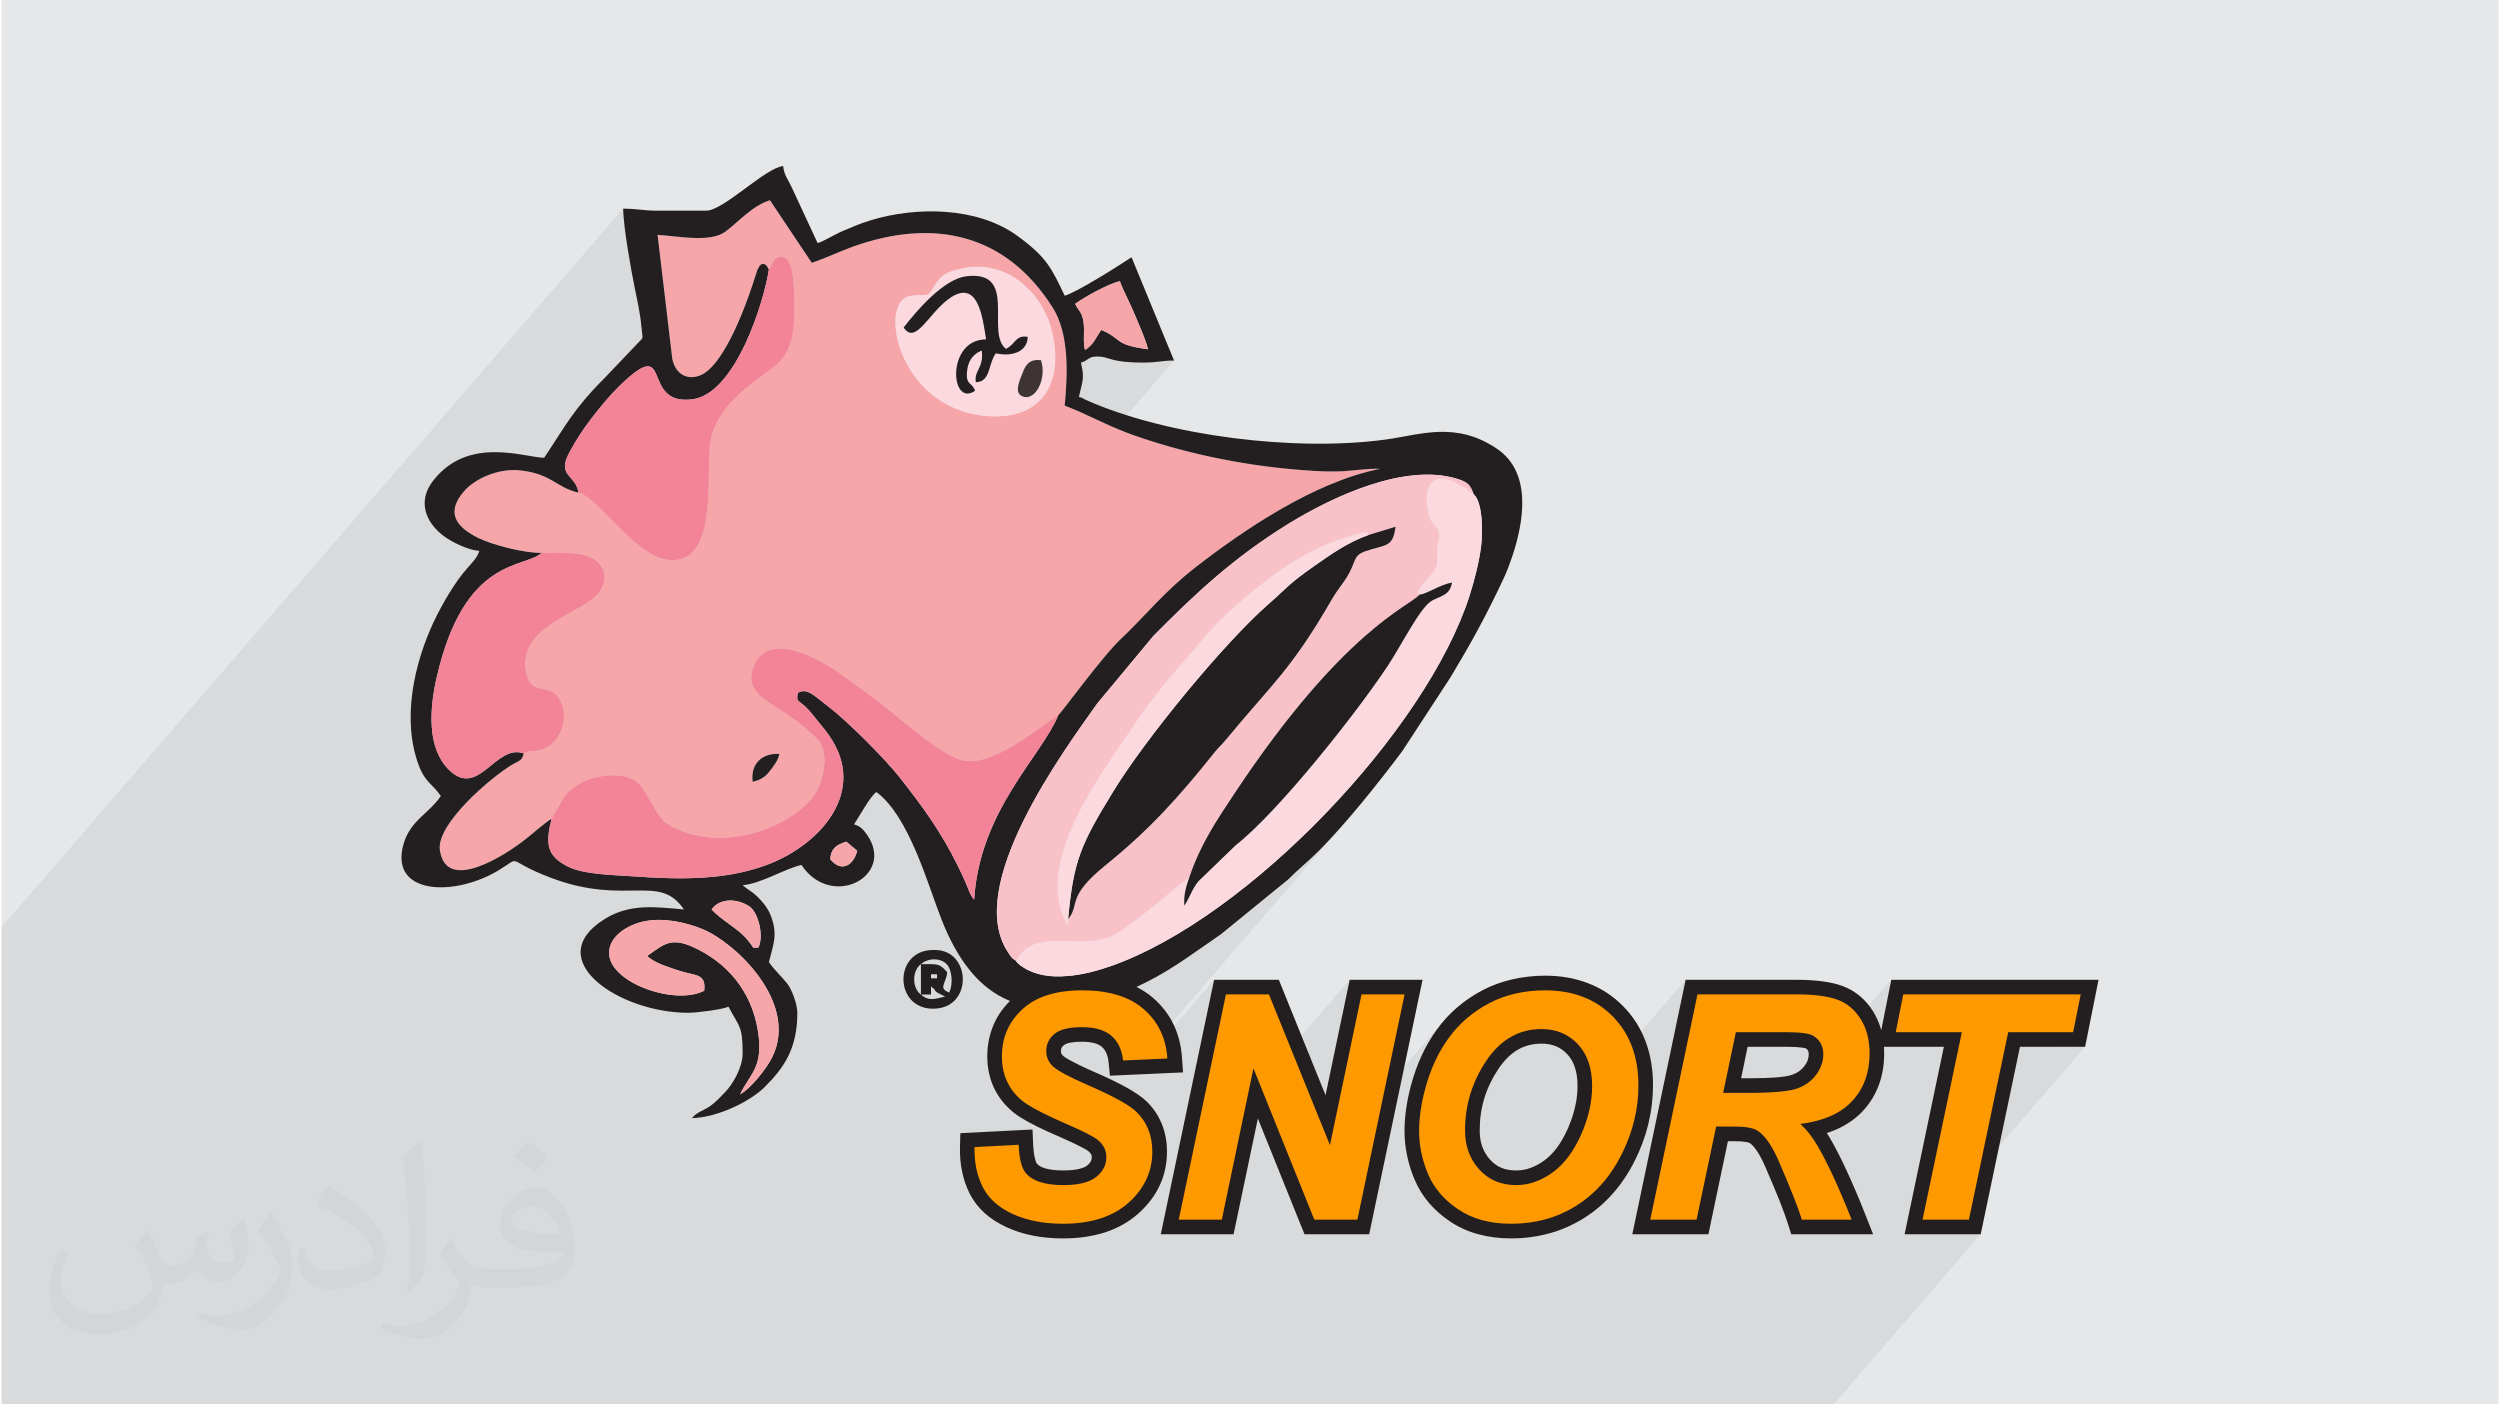
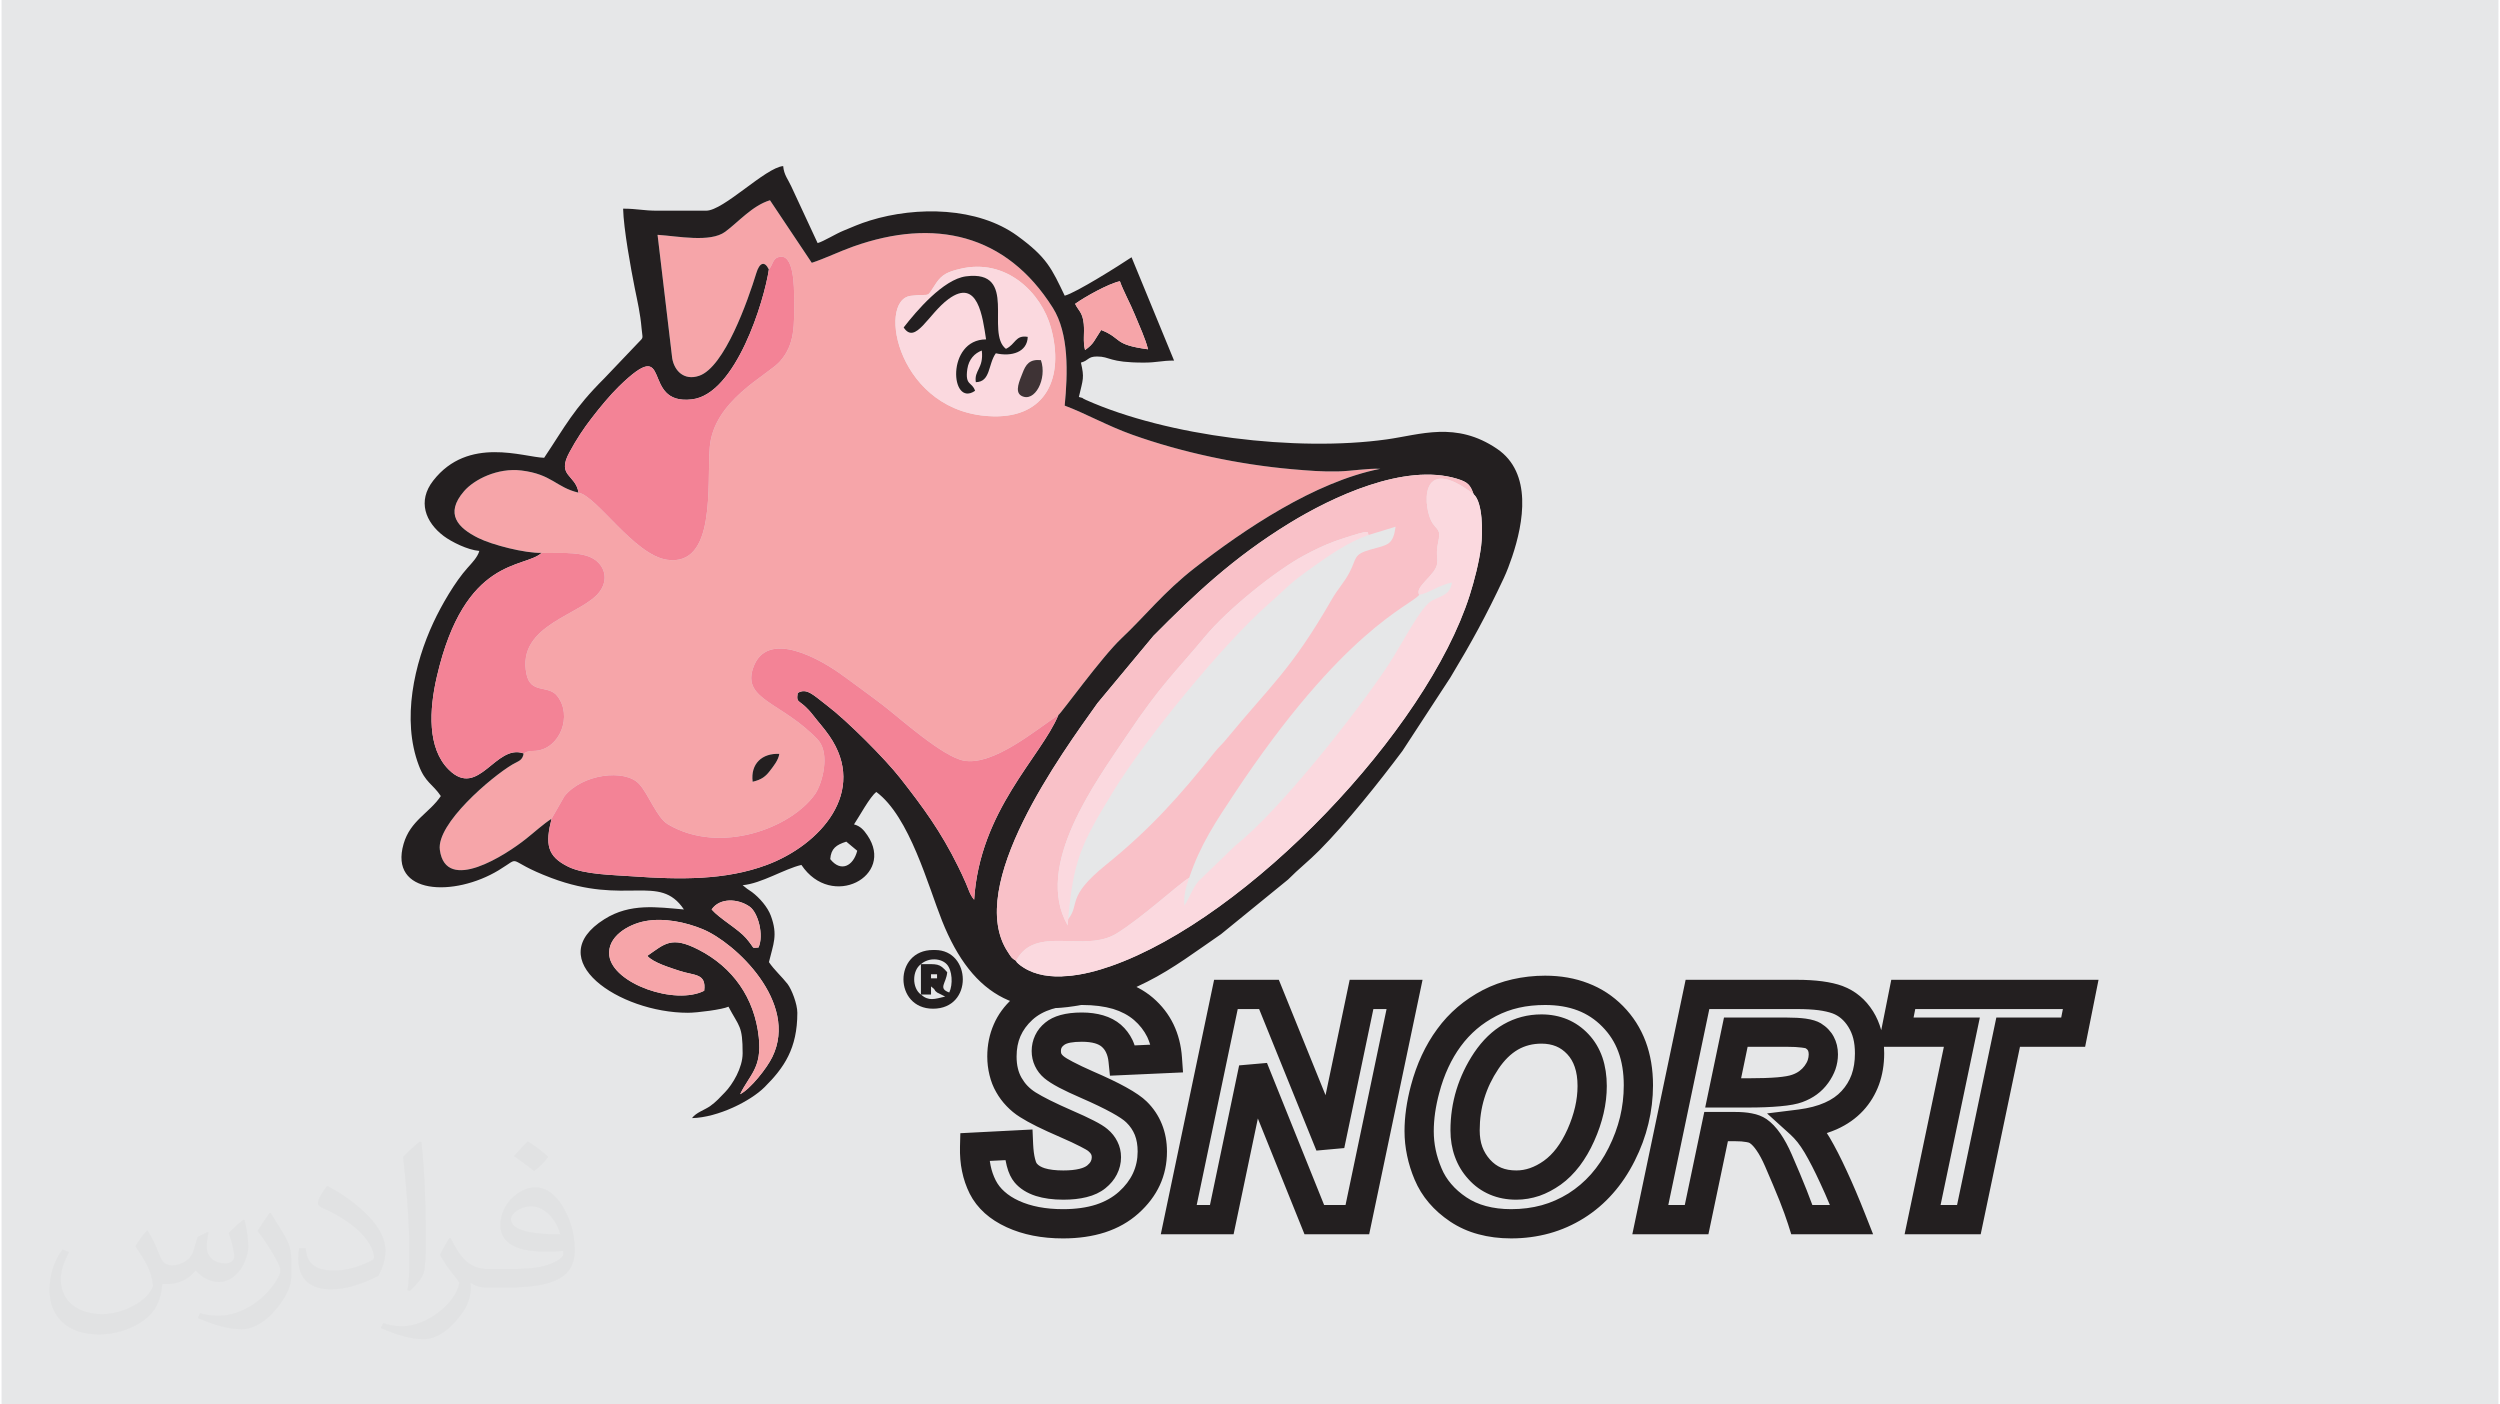
<svg xmlns="http://www.w3.org/2000/svg" xml:space="preserve" width="356px" height="200px" version="1.0" shape-rendering="geometricPrecision" text-rendering="geometricPrecision" image-rendering="optimizeQuality" fill-rule="evenodd" clip-rule="evenodd" viewBox="0 0 35600 20025">
  <g id="Layer_x0020_1">
    <g id="_2168427406208">
      <path fill="#E6E7E8" d="M0 0l35600 0 0 20025 -35600 0 0 -20025z" />
      <path fill="#373435" fill-opacity="0.031" d="M2082 17547c68,104 112,203 155,312 32,64 49,183 199,183 44,0 107,-14 163,-45 63,-33 111,-83 136,-159l60 -202 146 -72 10 10c-20,77 -25,149 -25,206 0,170 146,234 262,234 68,0 129,-34 129,-95 0,-81 -34,-217 -78,-339 68,-68 136,-136 214,-191l12 6c34,144 53,287 53,381 0,93 -41,196 -75,264 -70,132 -194,238 -344,238 -114,0 -241,-58 -328,-163l-5 0c-82,101 -209,193 -412,193l-63 0c-10,134 -39,229 -83,314 -121,237 -480,404 -818,404 -470,0 -706,-272 -706,-633 0,-223 73,-431 185,-578l92 38c-70,134 -117,262 -117,385 0,338 275,499 592,499 294,0 658,-187 724,-404 -25,-237 -114,-348 -250,-565 41,-72 94,-144 160,-221l12 0 0 0zm5421 -1274c99,62 196,136 291,221 -53,74 -119,142 -201,202 -95,-77 -190,-143 -287,-213 66,-74 131,-146 197,-210l0 0zm51 926c-160,0 -291,105 -291,183 0,168 320,219 703,217 -48,-196 -216,-400 -412,-400zm-359 895c208,0 390,-6 529,-41 155,-39 286,-118 286,-171 0,-15 0,-31 -5,-46 -87,8 -187,8 -274,8 -282,0 -498,-64 -583,-222 -21,-44 -36,-93 -36,-149 0,-152 66,-303 182,-406 97,-85 204,-138 313,-138 197,0 354,158 464,408 60,136 101,293 101,491 0,132 -36,243 -118,326 -153,148 -435,204 -867,204l-196 0 0 0 -51 0c-107,0 -184,-19 -245,-66l-10 0c3,25 5,50 5,72 0,97 -32,221 -97,320 -192,287 -400,410 -580,410 -182,0 -405,-70 -606,-161l36 -70c65,27 155,46 279,46 325,0 752,-314 805,-619 -12,-25 -34,-58 -65,-93 -95,-113 -155,-208 -211,-307 48,-95 92,-171 133,-239l17 -2c139,282 265,445 546,445l44 0 0 0 204 0 0 0zm-1408 299c24,-130 26,-276 26,-413l0 -202c0,-377 -48,-926 -87,-1282 68,-75 163,-161 238,-219l22 6c51,450 63,972 63,1452 0,126 -5,250 -17,340 -7,114 -73,201 -214,332l-31 -14 0 0zm-1449 -596c7,177 94,318 398,318 189,0 349,-50 526,-135 32,-14 49,-33 49,-49 0,-111 -85,-258 -228,-392 -139,-126 -323,-237 -495,-311 -59,-25 -78,-52 -78,-77 0,-51 68,-158 124,-235l19 -2c197,103 417,256 580,427 148,157 240,316 240,489 0,128 -39,250 -102,361 -216,109 -446,192 -674,192 -277,0 -466,-130 -466,-436 0,-33 0,-84 12,-150l95 0 0 0zm-501 -503l172 278c63,103 122,215 122,392l0 227c0,183 -117,379 -306,573 -148,132 -279,188 -400,188 -180,0 -386,-56 -624,-159l27 -70c75,21 162,37 269,37 342,-2 692,-252 852,-557 19,-35 26,-68 26,-90 0,-36 -19,-75 -34,-110 -87,-165 -184,-315 -291,-453 56,-89 112,-174 173,-258l14 2z" />
-       <path fill="#373435" fill-opacity="0.078" d="M10953 20025l-23 0 -88 0 -25 0 -9 0 -87 0 -7 0 -2 0 -1 0 -12 0 -1 0 -43 0 -6 0 -37 0 -12 0 -40 0 -17 0 -31 0 -26 0 -3 0 -3 0 -19 0 -24 0 -1 0 -107 0 -2 0 -2 0 -96 0 -45 0 -24 0 -11 0 -4 0 -45 0 -6 0 -2 0 -44 0 -24 0 -70 0 -7 0 -73 0 -30 0 -80 0 -2 0 -90 0 -135 0 -77 0 -63 0 -63 0 -42 0 -20 0 -13 0 0 0 -7 0 -1 0 0 0 0 0 -28 0 -61 0 -110 0 -15 0 0 0 -10 0 -33 0 -20 0 -16 0 -89 0 -100 0 -162 0 -74 0 -102 0 -7 0 -24 0 -23 0 -14 0 -105 0 -62 0 -4 0 -73 0 -13 0 -5 0 -4 0 -14 0 -31 0 0 0 -19 0 -86 0 -153 0 -101 0 0 0 -4 0 -12 0 -5 0 -29 0 -92 0 -54 0 -25 0 -29 0 -129 0 -315 0 -24 0 -10 0 -20 0 -76 0 -111 0 -55 0 -7 0 -129 0 -2 0 -45 0 -13 0 -42 0 -153 0 -47 0 -30 0 -435 0 -16 0 -326 0 -30 0 -57 0 -215 0 -53 0 -13 0 -77 0 -57 0 -37 0 -3 0 -4 0 -163 0 -161 0 -64 0 -197 0 -13 0 -57 0 -94 0 -1 0 -28 0 -56 0 -7 0 -51 0 -89 0 -87 0 -170 0 -50 0 -70 0 -118 0 -4 0 -99 0 -120 0 -63 0 -7 0 -2 0 -11 0 -56 0 -8 0 -37 0 -23 0 -20 0 -130 0 -16 0 -121 0 -23 0 -119 0 -27 0 -10 0 -62 0 -9 0 -42 0 -9 0 -74 0 -86 0 -164 0 -153 0 -144 0 -64 0 -50 0 -46 0 -52 0 -45 0 -75 0 -2 0 -11 0 -12 0 -61 0 -15 0 -19 0 -43 0 -90 0 -212 0 -74 0 -23 0 -187 0 -98 0 -93 0 -22 0 -4 0 -499 0 0 -187 0 -158 0 -47 0 -104 0 -17 0 -36 0 -39 0 -14 0 -25 0 -8 0 -12 0 -30 0 -5 0 -21 0 -58 0 -57 0 -79 0 -27 0 -20 0 -422 0 -58 0 -10 0 -37 0 -205 0 -56 0 -31 0 -207 0 -71 0 -81 0 -112 0 -29 0 -108 0 -97 0 -247 0 -1 0 -206 0 -28 0 -135 0 -84 0 -33 0 -37 0 -251 0 -43 0 -26 0 -21 0 -112 0 -44 0 -45 0 -80 0 -170 0 -214 0 0 0 -49 0 -44 0 -12 0 -148 0 -4 0 -52 0 -84 0 -78 0 -30 0 -45 0 -4 0 -300 0 -303 0 -81 0 -384 0 -194 0 -747 8862 -10246 7 120 14 139 20 152 23 158 27 158 16 90 384 -444 115 10 127 13 134 13 134 8 131 0 123 -12 110 -28 91 -48 71 -55 72 -62 75 -65 77 -66 80 -62 84 -56 88 -48 91 -35 596 892 70 -24 72 -27 73 -30 75 -31 75 -31 76 -31 76 -31 76 -28 215 -69 211 -54 208 -39 203 -22 199 -7 195 9 189 27 184 43 179 60 172 77 166 96 159 113 153 132 144 150 137 169 129 188 41 71 35 76 21 55 222 -257 60 -41 75 -46 84 -49 90 -49 92 -46 88 -40 80 -31 69 -20 20 52 23 56 27 59 30 61 29 63 30 63 28 63 26 60 24 57 26 61 26 64 27 64 25 65 24 63 20 61 16 58 -162 187 100 3 67 -2 56 -3 50 -5 47 -5 46 -5 50 -5 54 -3 63 -1 -833 963 107 45 131 49 134 47 136 44 138 43 140 40 142 39 142 36 144 34 145 33 145 30 146 27 146 26 146 23 145 21 145 19 144 16 143 14 82 7 82 6 81 6 81 6 81 3 82 3 82 1 84 -1 74 -3 76 -6 76 -7 77 -7 76 -7 75 -5 74 -3 72 1 -223 257 67 -23 161 -49 161 -41 162 -31 160 -21 157 -9 154 5 150 19 144 35 54 18 44 19 35 20 28 22 23 27 19 31 18 38 17 46 43 56 32 80 23 97 13 106 7 111 0 108 -4 100 -8 84 -13 87 -15 89 -19 90 -20 90 -22 89 -24 88 -25 85 -25 81 -63 183 -74 186 -84 190 -94 193 -104 195 -112 197 -121 198 -130 199 -137 200 -144 199 -150 199 -157 198 -163 196 -168 194 -1764 2039 875 -713 57 -56 57 -53 55 -51 55 -49 56 -50 55 -50 56 -53 57 -56 74 -76 75 -80 76 -83 77 -85 77 -89 -2625 3036 16 40 6 19 722 -835 -112 532 281 -324 613 0 310 764 841 -972 -111 532 280 -324 614 0 -283 1349 850 -982 -35 40 -34 42 -32 44 -31 43 -31 45 -29 45 -28 47 -27 47 -26 48 -25 50 -24 50 -23 50 -21 51 -21 53 -20 53 -18 54 -18 55 -7 22 638 -738 67 -68 70 -63 74 -60 78 -55 82 -52 85 -47 88 -42 92 -37 95 -31 97 -26 101 -19 103 -15 107 -8 110 -3 145 6 139 17 131 29 124 41 116 52 110 64 102 75 96 87 86 96 74 104 63 112 32 74 785 -907 -111 533 280 -325 1425 0 89 2 85 3 79 6 74 8 69 11 64 13 59 15 54 18 49 21 48 25 45 28 42 33 40 37 38 40 35 45 11 16 457 -529 -105 528 276 -320 2530 0 -108 539 -180 208 351 0 -1506 1741 -151 724 -181 208 349 0 -2098 2427 -350 0 -349 0 -125 0 -262 0 -89 0 -351 0 -7 0 -2 0 -72 0 -146 0 -268 0 -81 0 -349 0 -60 0 -191 0 -136 0 -37 0 -45 0 -281 0 -83 0 -65 0 -95 0 -32 0 -44 0 -172 0 -19 0 -35 0 -5 0 -59 0 -72 0 -34 0 -17 0 -3 0 -3 0 -85 0 -14 0 -13 0 -11 0 0 0 -112 0 -57 0 -1 0 -2 0 -78 0 -102 0 -5 0 -20 0 -6 0 -36 0 -56 0 -44 0 -6 0 -2 0 -27 0 -36 0 0 0 -20 0 -58 0 -23 0 -36 0 -47 0 -20 0 -30 0 -82 0 -110 0 0 0 -24 0 -289 0 -26 0 -34 0 -42 0 -142 0 -113 0 -109 0 -128 0 -38 0 -138 0 -137 0 -36 0 -38 0 -186 0 -31 0 -11 0 -45 0 -3 0 -119 0 -66 0 -94 0 -70 0 -51 0 -59 0 -3 0 -52 0 -26 0 -158 0 -8 0 -66 0 -69 0 -89 0 -144 0 -130 0 -106 0 -29 0 -129 0 -139 0 -119 0 -80 0 -53 0 -107 0 -105 0 -27 0 -97 0 -32 0 -13 0 -40 0 -111 0 -29 0 -81 0 -54 0 -55 0 -121 0 -39 0 -44 0 -15 0 -9 0 -115 0 -41 0 -76 0 -21 0 -221 0 -53 0 -125 0 -40 0 -104 0 -7 0 -89 0 -126 0 -148 0 -350 0 -56 0 -115 0 -76 0 -102 0 -87 0 -253 0 -44 0 -52 0 -349 0 -117 0 -14 0 -149 0 -95 0 -16 0 -129 0 -146 0 -232 0 -7 0 -7 0 -18 0 -41 0 -102 0 -77 0 -23 0 -62 0 0 0 -136 0 -54 0 -23 0 -5 0 -37 0 -44 0 -50 0 -20 0 -6 0 -18 0 -124 0 -31 0 -25 0 -31 0 -94 0 -73 0 -22 0 -16 0 -71 0 -66 0 -5 0 -50 0 -40 0 -47 0 -45 0 -5 0 -23 0 -29 0 -151 0 -3 0 -14 0 -59 0 -32 0 -2 0 -22 0 -74 0 -32 0 -35 0 -16 0 -33 0 -110 0 -6 0 -17 0z" />
      <g>
        <g>
          <path fill="#F6A5A9" d="M10709 11146c-33,-256 135,-410 380,-397 -13,90 -85,177 -133,240 -60,79 -117,127 -247,157zm2956 -7312c662,-161 1162,345 1297,839 196,718 -78,1277 -815,1263 -1364,-25 -1675,-1658 -1183,-1718 315,-38 203,51 364,-185 83,-122 170,-159 337,-199zm-2725 9c59,-73 55,-147 128,-174 237,-89 231,453 232,575 3,397 14,664 -202,909 -174,197 -950,556 -1001,1228 -41,529 94,1702 -610,1600 -466,-68 -999,-907 -1261,-957 -322,-76 -376,-262 -813,-316 -341,-42 -675,128 -819,295 -281,325 -84,525 202,667 197,99 666,219 904,213 221,8 504,-23 697,62 173,77 275,279 139,479 -232,343 -1200,469 -1052,1186 59,290 309,150 438,312 223,282 40,753 -305,783 -13,1 -79,4 -81,4 -9,2 -17,3 -25,5 -8,2 -16,5 -24,7l-43 21c-17,104 -74,107 -159,157 -304,180 -1087,847 -1036,1219 85,628 943,70 1230,-159 115,-91 247,-212 363,-286l184 -321c254,-317 862,-394 1065,-174 134,145 251,480 409,574 748,444 1769,49 2102,-434 95,-138 223,-577 32,-776 -507,-530 -1068,-563 -921,-1010 192,-588 985,-119 1282,100 193,143 363,263 565,417 217,165 859,746 1164,797 419,71 1012,-431 1344,-651 35,-19 619,-830 901,-1095 334,-314 604,-662 1046,-1005 695,-541 1707,-1227 2643,-1411 -189,-8 -403,32 -600,37 -225,6 -434,-12 -655,-31 -760,-67 -1573,-239 -2281,-492 -354,-126 -662,-302 -964,-415 45,-462 63,-1027 -170,-1396 -665,-1055 -1691,-1282 -2843,-873 -202,72 -409,173 -593,233l-596 -892c-250,75 -452,312 -638,449 -214,158 -677,62 -965,44l209 1761c31,180 170,321 383,249 362,-122 694,-1067 817,-1467 43,-142 116,-180 178,-48z" />
          <path fill="#231F20" d="M10018 14126c-415,211 -1303,-102 -1353,-501 -33,-269 268,-445 508,-491 274,-52 583,15 823,114 469,194 1370,1045 995,1819 -80,167 -319,464 -461,534 135,-279 314,-373 266,-814 -61,-561 -371,-997 -859,-1247 -390,-200 -482,-82 -730,88 81,98 344,175 456,213 219,73 387,32 355,285zm647 -1200c123,86 207,410 127,583 -113,5 -36,32 -175,-131 -114,-133 -377,-278 -493,-411 116,-170 376,-156 541,-41zm1150 -677c12,-152 85,-203 229,-249l156 130c-56,219 -234,311 -385,119zm2650 1451c-71,-45 -64,-46 -117,-126 -623,-939 774,-2840 1277,-3548l800 -962c576,-581 1137,-1115 1943,-1608 596,-365 1633,-860 2383,-630 161,49 189,89 238,221 131,115 131,542 106,742 -29,229 -96,488 -163,699 -612,1925 -3153,4597 -5112,5285 -366,129 -901,250 -1255,18 -22,-14 -41,-27 -65,-48 -35,-33 -19,-15 -35,-43zm842 -9368c138,-99 474,-287 638,-322 45,131 149,319 213,477 60,148 152,344 188,493 -505,-67 -362,-154 -668,-275 -103,154 -100,193 -230,286 -32,-130 -6,-232 -18,-372 -16,-171 -84,-198 -123,-287zm-239 5863c-247,596 -1122,1360 -1201,2633 -64,-75 -78,-147 -120,-241 -37,-84 -69,-154 -110,-236 -248,-502 -497,-839 -823,-1256 -218,-278 -759,-820 -1044,-1036 -196,-150 -292,-257 -419,-178 -25,170 26,67 221,318 76,99 154,182 229,291 553,796 -128,1556 -889,1841 -593,222 -1245,211 -1920,163 -287,-21 -678,-24 -909,-135 -309,-150 -332,-326 -241,-686 -116,74 -248,195 -363,286 -287,229 -1145,787 -1230,159 -51,-372 732,-1039 1036,-1219 85,-50 142,-53 159,-157 -401,-144 -642,652 -1066,233 -310,-305 -281,-855 -172,-1326 398,-1724 1251,-1539 1494,-1766 -238,6 -707,-114 -904,-213 -286,-142 -483,-342 -202,-667 144,-167 478,-337 819,-295 437,54 491,240 813,316 -39,-260 -315,-232 -131,-572 101,-188 207,-347 318,-490 120,-157 267,-332 387,-450 798,-779 289,273 1044,182 627,-75 1031,-1410 1096,-1851 -62,-132 -135,-94 -178,48 -123,400 -455,1345 -817,1467 -213,72 -352,-69 -383,-249l-209 -1761c288,18 751,114 965,-44 186,-137 388,-374 638,-449l596 892c184,-60 391,-161 593,-233 1152,-409 2178,-182 2843,873 233,369 215,934 170,1396 302,113 610,289 964,415 708,253 1521,425 2281,492 221,19 430,37 655,31 197,-5 411,-45 600,-37 -936,184 -1948,870 -2643,1411 -442,343 -712,691 -1046,1005 -282,265 -866,1076 -901,1095zm-5022 -7191l-693 0c-209,0 -289,-29 -491,-29 7,288 110,852 166,1133 40,196 79,362 97,572 13,155 37,121 -50,209l-480 504c-444,443 -555,680 -859,1134 -291,-7 -1082,-315 -1581,325 -230,294 -111,594 148,790 112,84 343,200 509,213 -24,88 -107,173 -166,239 -181,201 -374,535 -489,782 -271,581 -456,1382 -208,2037 92,246 198,264 314,437 -165,245 -434,347 -531,682 -211,728 722,760 1357,375 355,-216 62,-149 750,111 1065,401 1540,-73 1890,449 -381,-32 -764,-94 -1133,138 -920,577 214,1335 1190,1335 134,0 495,-47 578,-87 154,292 202,267 202,665 0,206 -143,444 -252,556 -72,75 -129,138 -209,195 -81,58 -201,91 -261,173 373,-9 836,-244 1033,-440 282,-280 469,-554 469,-1062 0,-127 -82,-335 -139,-410 -79,-102 -190,-200 -266,-312 61,-258 131,-381 27,-662 -46,-124 -161,-256 -269,-337 -27,-19 -39,-26 -69,-47 -36,-27 -37,-28 -64,-51 266,-23 596,-233 838,-289 430,643 1337,160 941,-422 -52,-76 -99,-131 -191,-156 75,-111 227,-395 318,-462 474,348 741,1346 937,1836 438,1097 1134,1469 2308,1120 257,-76 398,-142 616,-250 375,-188 712,-445 1054,-679l955 -778c155,-157 294,-262 448,-418 390,-394 847,-967 1183,-1416l685 -1049c305,-507 509,-880 757,-1408 49,-104 88,-211 122,-311 164,-487 291,-1197 -215,-1540 -586,-398 -1096,-200 -1574,-134 -1287,180 -3127,-45 -4286,-562 -103,-46 11,-12 -102,-43 60,-259 80,-270 29,-490 116,-31 95,-87 231,-87 190,0 163,87 664,87 192,0 250,-29 433,-29l-606 -1473c-169,113 -789,505 -953,548 -186,-386 -250,-544 -676,-854 -564,-410 -1433,-424 -2100,-218 -149,46 -252,93 -376,144 -118,48 -285,154 -371,178l-376 -809c-43,-96 -105,-163 -115,-289 -252,21 -849,636 -1098,636z" />
          <path fill="#F9C1C8" d="M15207 13106l-6 88c-490,-851 405,-2053 848,-2714 484,-721 663,-867 1123,-1419 312,-373 991,-923 1400,-1142 134,-73 276,-142 435,-201 80,-30 157,-53 239,-79 311,-98 214,-37 246,-12l384 -117c-37,263 -108,256 -349,323 -260,73 -200,121 -308,328 -73,141 -168,237 -252,384 -586,1017 -863,1214 -1516,2008 -54,66 -97,99 -151,167 -504,631 -919,1098 -1560,1616 -567,460 -358,553 -533,770zm-742 594c271,-524 977,-103 1438,-393 393,-248 873,-698 1030,-792 159,-476 390,-815 633,-1182 1565,-2366 2521,-2693 2648,-2853 -77,-111 243,-285 255,-450 9,-118 -23,-125 16,-308 36,-172 -9,-157 -81,-261 -132,-192 -217,-1029 585,-414 -49,-132 -77,-172 -238,-221 -750,-230 -1787,265 -2383,630 -806,493 -1367,1027 -1943,1608l-800 962c-503,708 -1900,2609 -1277,3548 53,80 46,81 117,126z" />
          <path fill="#F38396" d="M7842 11673c-91,360 -68,536 241,686 231,111 622,114 909,135 675,48 1327,59 1920,-163 761,-285 1442,-1045 889,-1841 -75,-109 -153,-192 -229,-291 -195,-251 -246,-148 -221,-318 127,-79 223,28 419,178 285,216 826,758 1044,1036 326,417 575,754 823,1256 41,82 73,152 110,236 42,94 56,166 120,241 79,-1273 954,-2037 1201,-2633 -332,220 -925,722 -1344,651 -305,-51 -947,-632 -1164,-797 -202,-154 -372,-274 -565,-417 -297,-219 -1090,-688 -1282,-100 -147,447 414,480 921,1010 191,199 63,638 -32,776 -333,483 -1354,878 -2102,434 -158,-94 -275,-429 -409,-574 -203,-220 -811,-143 -1065,174l-184 321z" />
          <path fill="#FBD9DF" d="M20214 8480c124,-17 277,-137 466,-175 -30,176 -132,180 -283,257 -165,85 -440,641 -630,927 -447,674 -1552,2075 -2173,2564l-529 511c-93,114 -121,226 -201,349 -11,-150 23,-268 69,-398 -157,94 -637,544 -1030,792 -461,290 -1167,-131 -1438,393 16,28 0,10 35,43 24,21 43,34 65,48 354,232 889,111 1255,-18 1959,-688 4500,-3360 5112,-5285 67,-211 134,-470 163,-699 25,-200 25,-627 -106,-742 -802,-615 -717,222 -585,414 72,104 117,89 81,261 -39,183 -7,190 -16,308 -12,165 -332,339 -255,450z" />
          <path fill="#F38396" d="M10940 3843c-65,441 -469,1776 -1096,1851 -755,91 -246,-961 -1044,-182 -120,118 -267,293 -387,450 -111,143 -217,302 -318,490 -184,340 92,312 131,572 262,50 795,889 1261,957 704,102 569,-1071 610,-1600 51,-672 827,-1031 1001,-1228 216,-245 205,-512 202,-909 -1,-122 5,-664 -232,-575 -73,27 -69,101 -128,174z" />
          <path fill="#F38396" d="M7444 10742l43 -21c8,-2 16,-5 24,-7 8,-2 16,-3 25,-5 2,0 68,-3 81,-4 345,-30 528,-501 305,-783 -129,-162 -379,-22 -438,-312 -148,-717 820,-843 1052,-1186 136,-200 34,-402 -139,-479 -193,-85 -476,-54 -697,-62 -243,227 -1096,42 -1494,1766 -109,471 -138,1021 172,1326 424,419 665,-377 1066,-233z" />
-           <path fill="#231F20" d="M19492 7627c-291,101 -550,284 -772,440 -388,273 -380,304 -662,551 -632,555 -1748,1913 -2210,2670 -456,746 -565,975 -641,1818 175,-217 -34,-310 533,-770 641,-518 1056,-985 1560,-1616 54,-68 97,-101 151,-167 653,-794 930,-991 1516,-2008 84,-147 179,-243 252,-384 108,-207 48,-255 308,-328 241,-67 312,-60 349,-323l-384 117z" />
          <path fill="#FBD9DF" d="M14819 5135c92,266 -89,613 -279,508 -102,-57 -22,-222 16,-322 48,-127 101,-202 263,-186zm-1957 -466c180,-233 567,-688 889,-729 751,-96 271,803 569,1034 141,-67 133,-201 311,-171 -7,219 -232,285 -455,234 -112,155 -72,408 -285,412 -27,-172 115,-195 85,-451 -102,38 -185,124 -206,262 -36,245 68,180 110,312 -355,245 -414,-733 157,-733 -49,-317 -115,-885 -536,-575 -288,212 -472,659 -639,405zm803 -835c-167,40 -254,77 -337,199 -161,236 -49,147 -364,185 -492,60 -181,1693 1183,1718 737,14 1011,-545 815,-1263 -135,-494 -635,-1000 -1297,-839z" />
-           <path fill="#231F20" d="M20214 8480c-127,160 -1083,487 -2648,2853 -243,367 -474,706 -633,1182 -46,130 -80,248 -69,398 80,-123 108,-235 201,-349l529 -511c621,-489 1726,-1890 2173,-2564 190,-286 465,-842 630,-927 151,-77 253,-81 283,-257 -189,38 -342,158 -466,175z" />
          <path fill="#FBD9DF" d="M15207 13106c76,-843 185,-1072 641,-1818 462,-757 1578,-2115 2210,-2670 282,-247 274,-278 662,-551 222,-156 481,-339 772,-440 -32,-25 65,-86 -246,12 -82,26 -159,49 -239,79 -159,59 -301,128 -435,201 -409,219 -1088,769 -1400,1142 -460,552 -639,698 -1123,1419 -443,661 -1338,1863 -848,2714l6 -88z" />
          <path fill="#F6A5A9" d="M10018 14126c32,-253 -136,-212 -355,-285 -112,-38 -375,-115 -456,-213 248,-170 340,-288 730,-88 488,250 798,686 859,1247 48,441 -131,535 -266,814 142,-70 381,-367 461,-534 375,-774 -526,-1625 -995,-1819 -240,-99 -549,-166 -823,-114 -240,46 -541,222 -508,491 50,399 938,712 1353,501z" />
          <path fill="#231F20" d="M12862 4669c167,254 351,-193 639,-405 421,-310 487,258 536,575 -571,0 -512,978 -157,733 -42,-132 -146,-67 -110,-312 21,-138 104,-224 206,-262 30,256 -112,279 -85,451 213,-4 173,-257 285,-412 223,51 448,-15 455,-234 -178,-30 -170,104 -311,171 -298,-231 182,-1130 -569,-1034 -322,41 -709,496 -889,729z" />
          <path fill="#F6A5A9" d="M15307 4332c39,89 107,116 123,287 12,140 -14,242 18,372 130,-93 127,-132 230,-286 306,121 163,208 668,275 -36,-149 -128,-345 -188,-493 -64,-158 -168,-346 -213,-477 -164,35 -500,223 -638,322z" />
          <path fill="#231F20" d="M13108 14180l144 0 0 -116c82,61 30,45 87,87l115 58c-153,36 -234,69 -346,-29zm0 -433l0 433c-128,-93 -128,-340 0,-433zm144 144l86 0 0 58 -86 0 0 -58zm-144 -144c113,-99 291,-85 371,4 76,85 88,285 33,400 -165,-60 -42,-130 -29,-289 -115,-132 -138,-115 -375,-115zm173 635c576,0 546,-837 29,-837l-29 0c-564,0 -561,837 0,837z" />
          <path fill="#F6A5A9" d="M10124 12967c116,133 379,278 493,411 139,163 62,136 175,131 80,-173 -4,-497 -127,-583 -165,-115 -425,-129 -541,41z" />
          <path fill="#3E3335" d="M14819 5135c-162,-16 -215,59 -263,186 -38,100 -118,265 -16,322 190,105 371,-242 279,-508z" />
-           <path fill="#F6A5A9" d="M11815 12249c151,192 329,100 385,-119l-156 -130c-144,46 -217,97 -229,249z" />
          <path fill="#231F20" d="M10709 11146c130,-30 187,-78 247,-157 48,-63 120,-150 133,-240 -245,-13 -413,141 -380,397z" />
        </g>
        <path fill="#231F20" fill-rule="nonzero" d="M13862 16147l837 -43 9 209c4,84 13,154 27,209 8,35 18,58 27,69 23,27 60,49 110,65 67,21 156,32 266,32 93,0 170,-8 230,-23 49,-12 85,-28 110,-47 24,-20 43,-41 53,-62 8,-16 13,-35 13,-57 0,-16 -3,-29 -9,-41 -6,-13 -18,-27 -35,-41l-3 -3c-14,-13 -53,-35 -115,-67 -72,-38 -168,-82 -287,-134 -134,-58 -245,-109 -334,-153 -97,-48 -177,-93 -240,-133 -72,-45 -136,-98 -192,-157 -57,-59 -107,-126 -148,-199 -43,-74 -74,-155 -95,-242 -21,-86 -32,-174 -32,-266 0,-164 31,-316 92,-456 60,-140 151,-264 271,-373 121,-110 267,-192 437,-246 162,-51 346,-77 553,-77 208,0 396,26 561,76 174,53 324,133 449,240 125,108 223,234 292,377 69,143 109,301 121,474l15 212 -1042 47 -20 -196c-5,-52 -17,-97 -35,-134 -15,-33 -36,-60 -61,-82 -24,-21 -57,-38 -98,-50 -49,-14 -111,-22 -186,-22 -133,0 -219,17 -257,49 -17,13 -28,26 -34,39 -5,11 -8,25 -8,44 0,17 2,29 6,38 5,10 14,21 28,33 23,20 68,48 134,82 76,40 172,86 288,137 194,84 351,159 470,225 134,74 233,142 297,205 96,94 168,202 217,324 48,119 72,250 72,390 0,345 -136,639 -407,882 -134,120 -293,210 -477,270 -178,57 -377,86 -597,86 -305,0 -573,-53 -804,-159 -122,-56 -226,-123 -312,-200 -91,-82 -163,-175 -216,-280 -49,-99 -86,-205 -109,-319 -23,-110 -32,-227 -29,-349l5 -193 192 -10zm452 394l-224 11 11 64c15,76 40,147 73,213 30,59 72,113 124,159 56,51 125,95 205,132 174,80 385,120 632,120 179,0 336,-22 470,-65 128,-42 237,-103 327,-184 177,-159 266,-350 266,-572 0,-90 -13,-169 -40,-237 -27,-66 -67,-126 -121,-178 -37,-37 -106,-83 -207,-139 -115,-63 -260,-133 -435,-209 -129,-56 -235,-106 -317,-149 -93,-49 -163,-95 -211,-135 -58,-49 -102,-107 -133,-173 -31,-66 -47,-138 -47,-214 0,-79 17,-154 50,-224 33,-70 81,-130 144,-181 116,-96 290,-144 522,-144 111,0 211,14 302,40 99,29 184,74 254,134 70,61 125,134 166,219 11,24 21,50 30,76l222 -10c-12,-39 -26,-75 -42,-110 -45,-91 -108,-172 -189,-242 -81,-69 -181,-122 -298,-158 -126,-37 -273,-56 -441,-56 -166,0 -309,19 -429,57 -113,35 -207,87 -281,155 -76,70 -133,148 -170,233 -37,84 -55,181 -55,289 0,63 6,119 18,168 11,49 29,94 52,135 25,43 53,82 86,116 34,35 72,66 115,93 52,32 120,70 204,112 93,46 198,95 313,145 129,56 233,104 312,145 89,45 154,86 195,121 62,51 109,111 142,178 35,69 52,144 52,223 0,87 -20,169 -60,247 -37,73 -92,139 -163,196 -72,58 -162,101 -270,127 -96,24 -206,36 -330,36 -149,0 -280,-18 -391,-53 -128,-41 -229,-105 -302,-191 -50,-59 -88,-138 -113,-237 -7,-26 -13,-54 -18,-83zm5017 1057l-754 0 -665 -1651 -346 1651 -1038 0 760 -3628 923 0 666 1645 344 -1645 1039 0 -761 3628 -168 0zm-474 -417l305 0 585 -2794 -188 0 -415 1982 -397 36 -817 -2018 -305 0 -585 2794 189 0 416 -1991 397 -35 815 2026zm1146 -1052c0,-207 31,-425 92,-654 41,-153 92,-296 154,-429 63,-135 136,-260 221,-375 85,-117 182,-221 290,-313 108,-92 228,-173 358,-241 133,-69 274,-120 423,-154 149,-34 305,-52 467,-52 223,0 427,36 613,108 189,72 355,181 498,326 142,144 250,313 322,505 70,188 105,396 105,624 0,184 -22,367 -66,549 -43,179 -108,356 -195,528 -88,175 -192,331 -312,466 -121,138 -259,255 -412,351 -154,96 -318,169 -492,217 -174,48 -356,72 -546,72 -167,0 -323,-20 -466,-59 -147,-39 -281,-100 -403,-181 -117,-79 -219,-168 -302,-266 -86,-100 -154,-211 -205,-332 -47,-111 -83,-225 -107,-341 -25,-118 -37,-234 -37,-349zm495 -547c-52,193 -78,375 -78,547 0,90 9,178 27,264 18,87 46,175 84,265 33,80 79,154 137,222 59,70 132,134 217,191 82,55 175,97 280,125 108,29 227,44 358,44 156,0 301,-19 436,-56 134,-37 261,-94 381,-168 120,-76 227,-167 322,-274 96,-109 180,-234 251,-376 73,-145 127,-292 163,-440 35,-146 53,-297 53,-452 0,-181 -26,-341 -78,-479 -50,-136 -127,-255 -229,-358 -101,-103 -218,-180 -349,-230 -135,-52 -290,-78 -465,-78 -135,0 -260,13 -374,39 -115,26 -223,66 -324,118 -101,53 -195,115 -279,187 -84,72 -159,153 -226,244 -68,92 -127,193 -178,303 -52,112 -95,232 -129,362zm577 535c0,87 12,165 37,234 24,66 61,127 110,182 47,52 100,91 159,116 61,26 134,39 216,39 66,0 131,-11 194,-33 67,-23 133,-58 198,-104 67,-48 127,-108 181,-179 58,-76 110,-167 158,-273 47,-106 83,-212 107,-316 23,-100 35,-199 35,-299 0,-104 -13,-195 -40,-272 -24,-71 -60,-132 -107,-182 -47,-50 -100,-88 -159,-112 -61,-25 -130,-38 -208,-38 -125,0 -237,29 -335,85 -102,59 -196,151 -279,275 -90,134 -157,274 -201,419 -44,144 -66,296 -66,458zm-354 375c-42,-116 -63,-242 -63,-375 0,-199 28,-392 85,-579 57,-185 141,-362 253,-530 120,-177 259,-312 418,-403 165,-94 345,-142 542,-142 132,0 255,24 367,70 114,48 215,118 303,212 89,94 155,206 199,333 41,122 62,258 62,406 0,128 -15,259 -46,392 -30,129 -74,260 -134,393 -59,133 -129,251 -206,354 -82,107 -172,197 -270,267 -99,70 -201,124 -304,160 -108,36 -218,55 -330,55 -136,0 -262,-24 -377,-73 -117,-50 -220,-123 -307,-221 -85,-93 -149,-199 -192,-319zm3446 1106l-916 0 760 -3628 1594 0c128,0 245,7 353,21 111,15 208,37 290,67l2 1c90,34 172,81 246,143 71,59 134,132 188,218 51,82 89,171 116,268l143 -718 2955 0 -191 955 -929 0 -560 2673 -1085 0 560 -2673 -854 0 3 94c0,160 -25,309 -74,445 -51,139 -126,264 -226,372 -102,110 -227,198 -376,265 -46,20 -93,38 -142,54l41 65c78,133 159,291 243,474 85,182 173,389 264,620l112 284 -1167 0 -46 -146c-28,-89 -69,-200 -121,-333 -54,-134 -123,-299 -207,-492 -40,-91 -80,-167 -121,-225 -33,-48 -65,-84 -97,-105 -7,-5 -24,-10 -49,-14 -41,-8 -94,-12 -161,-12l-101 0 -278 1327 -169 0zm-403 -417l235 0 278 -1327 438 0c90,0 170,6 239,20 82,15 151,42 207,80l2 1c71,49 139,119 202,211 55,80 109,179 159,294 83,191 154,359 212,506l82 215 250 0c-47,-113 -93,-217 -138,-313 -79,-172 -154,-318 -223,-435 -34,-57 -68,-106 -100,-147 -34,-42 -67,-78 -99,-107l-336 -304 449 -56c145,-19 271,-51 375,-98 98,-43 178,-99 239,-166 64,-69 111,-147 142,-232 32,-89 48,-190 48,-304 0,-80 -8,-152 -24,-214 -15,-59 -39,-114 -70,-164 -30,-48 -64,-88 -102,-120 -36,-31 -77,-55 -122,-72 -55,-20 -122,-35 -203,-46 -82,-10 -182,-16 -299,-16l-1256 0 -585 2794zm1038 -1807l94 0c178,0 319,-5 425,-14 98,-9 168,-21 210,-37 40,-14 75,-32 104,-54 28,-21 52,-45 72,-72 21,-29 37,-57 46,-85 8,-26 13,-52 13,-79 0,-24 -4,-43 -10,-55 -6,-11 -17,-22 -33,-32 -7,-2 -26,-6 -58,-10 -50,-7 -121,-11 -212,-11l-558 0 -93 449zm94 417l-606 0 268 -1283 895 0c104,0 193,5 269,15 91,13 164,35 217,67l3 2c79,49 139,112 180,188 41,76 61,160 61,253 0,72 -12,144 -36,214 -24,66 -58,131 -103,193 -46,64 -100,119 -163,165 -60,44 -130,81 -207,109 -73,27 -179,47 -316,59 -130,12 -284,18 -462,18zm2750 1390l235 0 560 -2673 925 0 24 -121 -2105 0 -24 121 945 0 -560 2673z" />
-         <path fill="#FF9900" fill-rule="nonzero" d="M13873 16355l628 -33c9,200 43,335 103,404 96,114 274,171 534,171 216,0 373,-39 470,-117 96,-78 144,-171 144,-281 0,-95 -39,-176 -118,-242 -55,-48 -208,-127 -457,-234 -249,-109 -430,-199 -545,-272 -115,-72 -205,-166 -270,-282 -66,-116 -99,-252 -99,-406 0,-272 98,-497 294,-675 195,-179 478,-268 850,-268 376,0 668,88 874,265 207,178 321,413 341,707l-632 28c-16,-153 -72,-270 -167,-353 -94,-81 -235,-122 -420,-122 -182,0 -313,32 -390,96 -79,65 -118,146 -118,244 0,93 36,168 107,229 72,61 230,145 475,252 369,160 604,289 705,388 150,147 225,334 225,565 0,284 -112,526 -336,727 -225,201 -536,302 -936,302 -276,0 -515,-46 -718,-139 -202,-93 -345,-221 -428,-386 -83,-164 -122,-354 -116,-568zm5458 1035l-614 0 -868 -2158 -451 2158 -614 0 673 -3212 613 0 870 2149 450 -2149 614 0 -673 3212zm880 -1261c0,-189 29,-390 86,-601 74,-282 188,-527 340,-734 153,-208 346,-372 578,-493 232,-120 496,-181 793,-181 397,0 718,123 963,371 244,247 367,575 367,983 0,339 -80,667 -239,984 -159,318 -376,563 -649,734 -273,171 -581,256 -927,256 -299,0 -550,-68 -753,-204 -203,-136 -347,-304 -432,-505 -84,-201 -127,-405 -127,-610zm655 -12c0,221 67,406 201,555 135,150 311,225 530,225 178,0 349,-60 513,-177 165,-118 300,-297 408,-536 107,-240 160,-472 160,-700 0,-253 -68,-452 -203,-596 -136,-145 -309,-216 -519,-216 -322,0 -584,151 -787,452 -202,302 -303,632 -303,993zm3301 1273l-660 0 673 -3212 1425 0c245,0 436,26 573,76 136,51 246,143 330,277 84,135 126,297 126,488 0,274 -82,499 -245,676 -163,178 -411,288 -742,330 84,76 164,176 238,300 148,251 312,607 493,1065l-709 0c-57,-181 -169,-463 -335,-846 -91,-207 -187,-347 -290,-418 -62,-43 -172,-64 -329,-64l-269 0 -279 1328zm379 -1808l350 0c355,0 591,-21 707,-63 116,-43 207,-109 273,-201 65,-90 98,-186 98,-285 0,-118 -47,-205 -142,-264 -58,-35 -184,-52 -379,-52l-726 0 -181 865zm3504 1808l-661 0 560 -2673 -942 0 107 -539 2530 0 -108 539 -926 0 -560 2673z" />
      </g>
    </g>
  </g>
</svg>